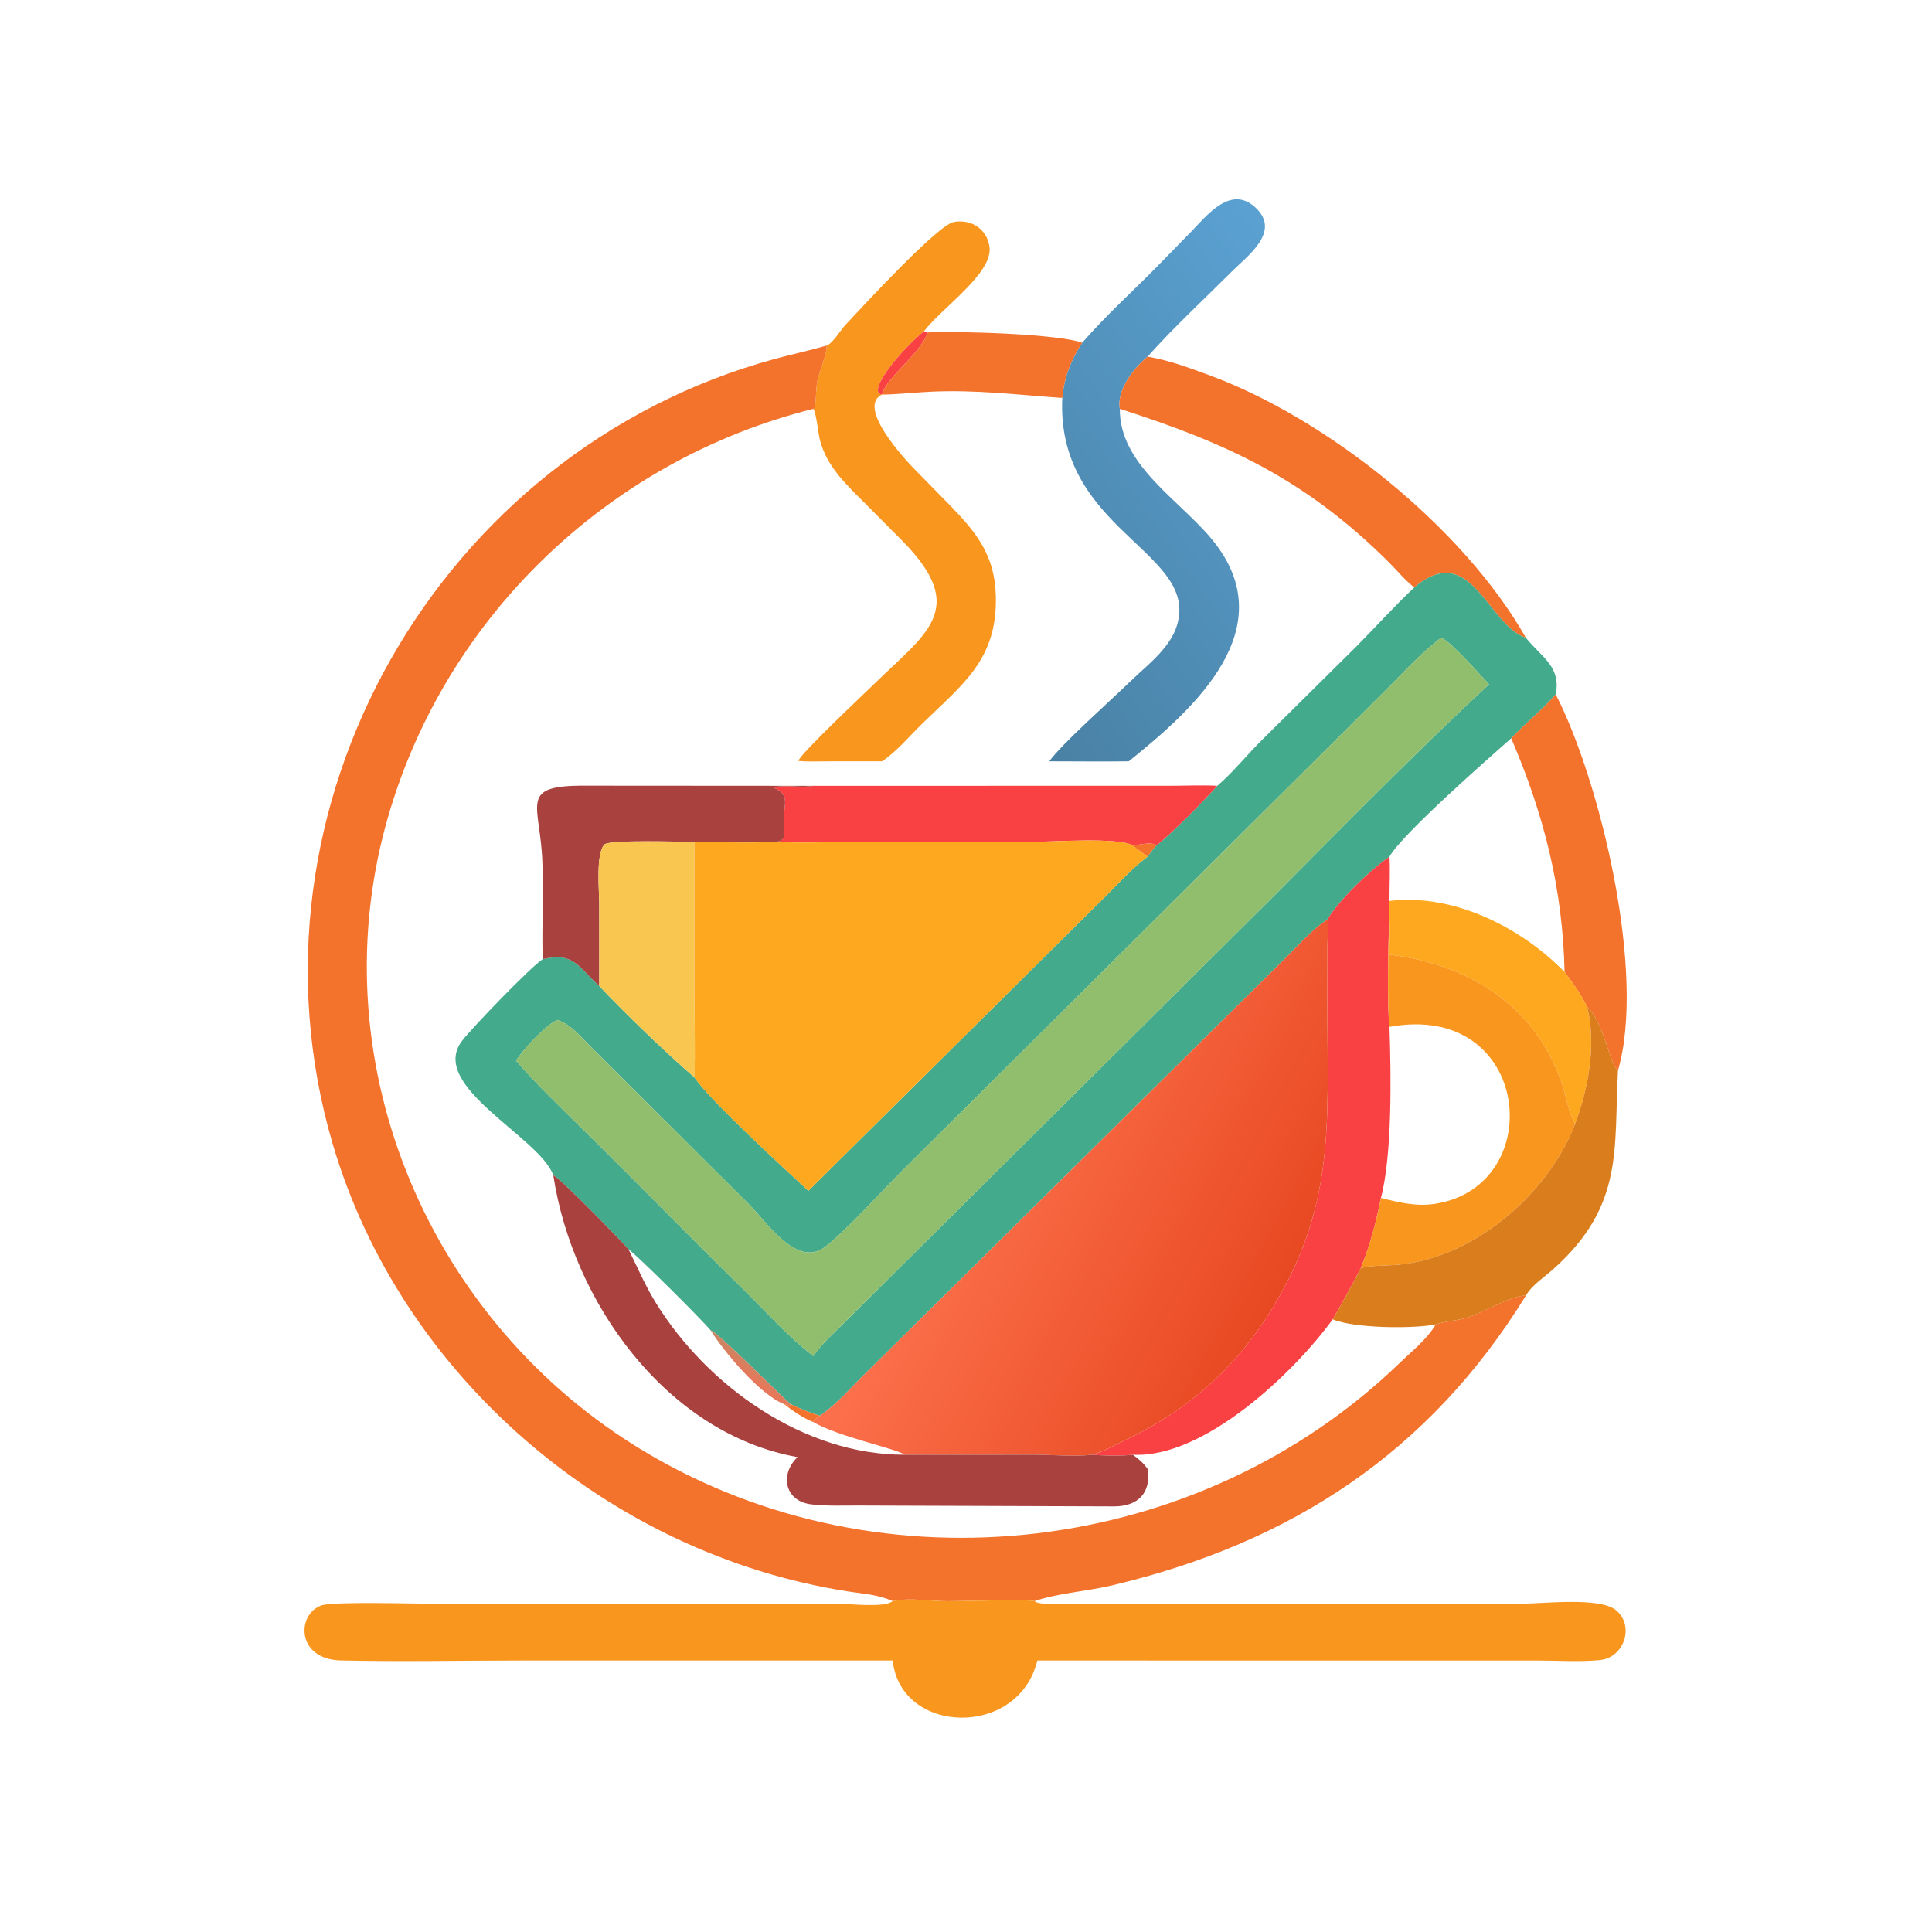
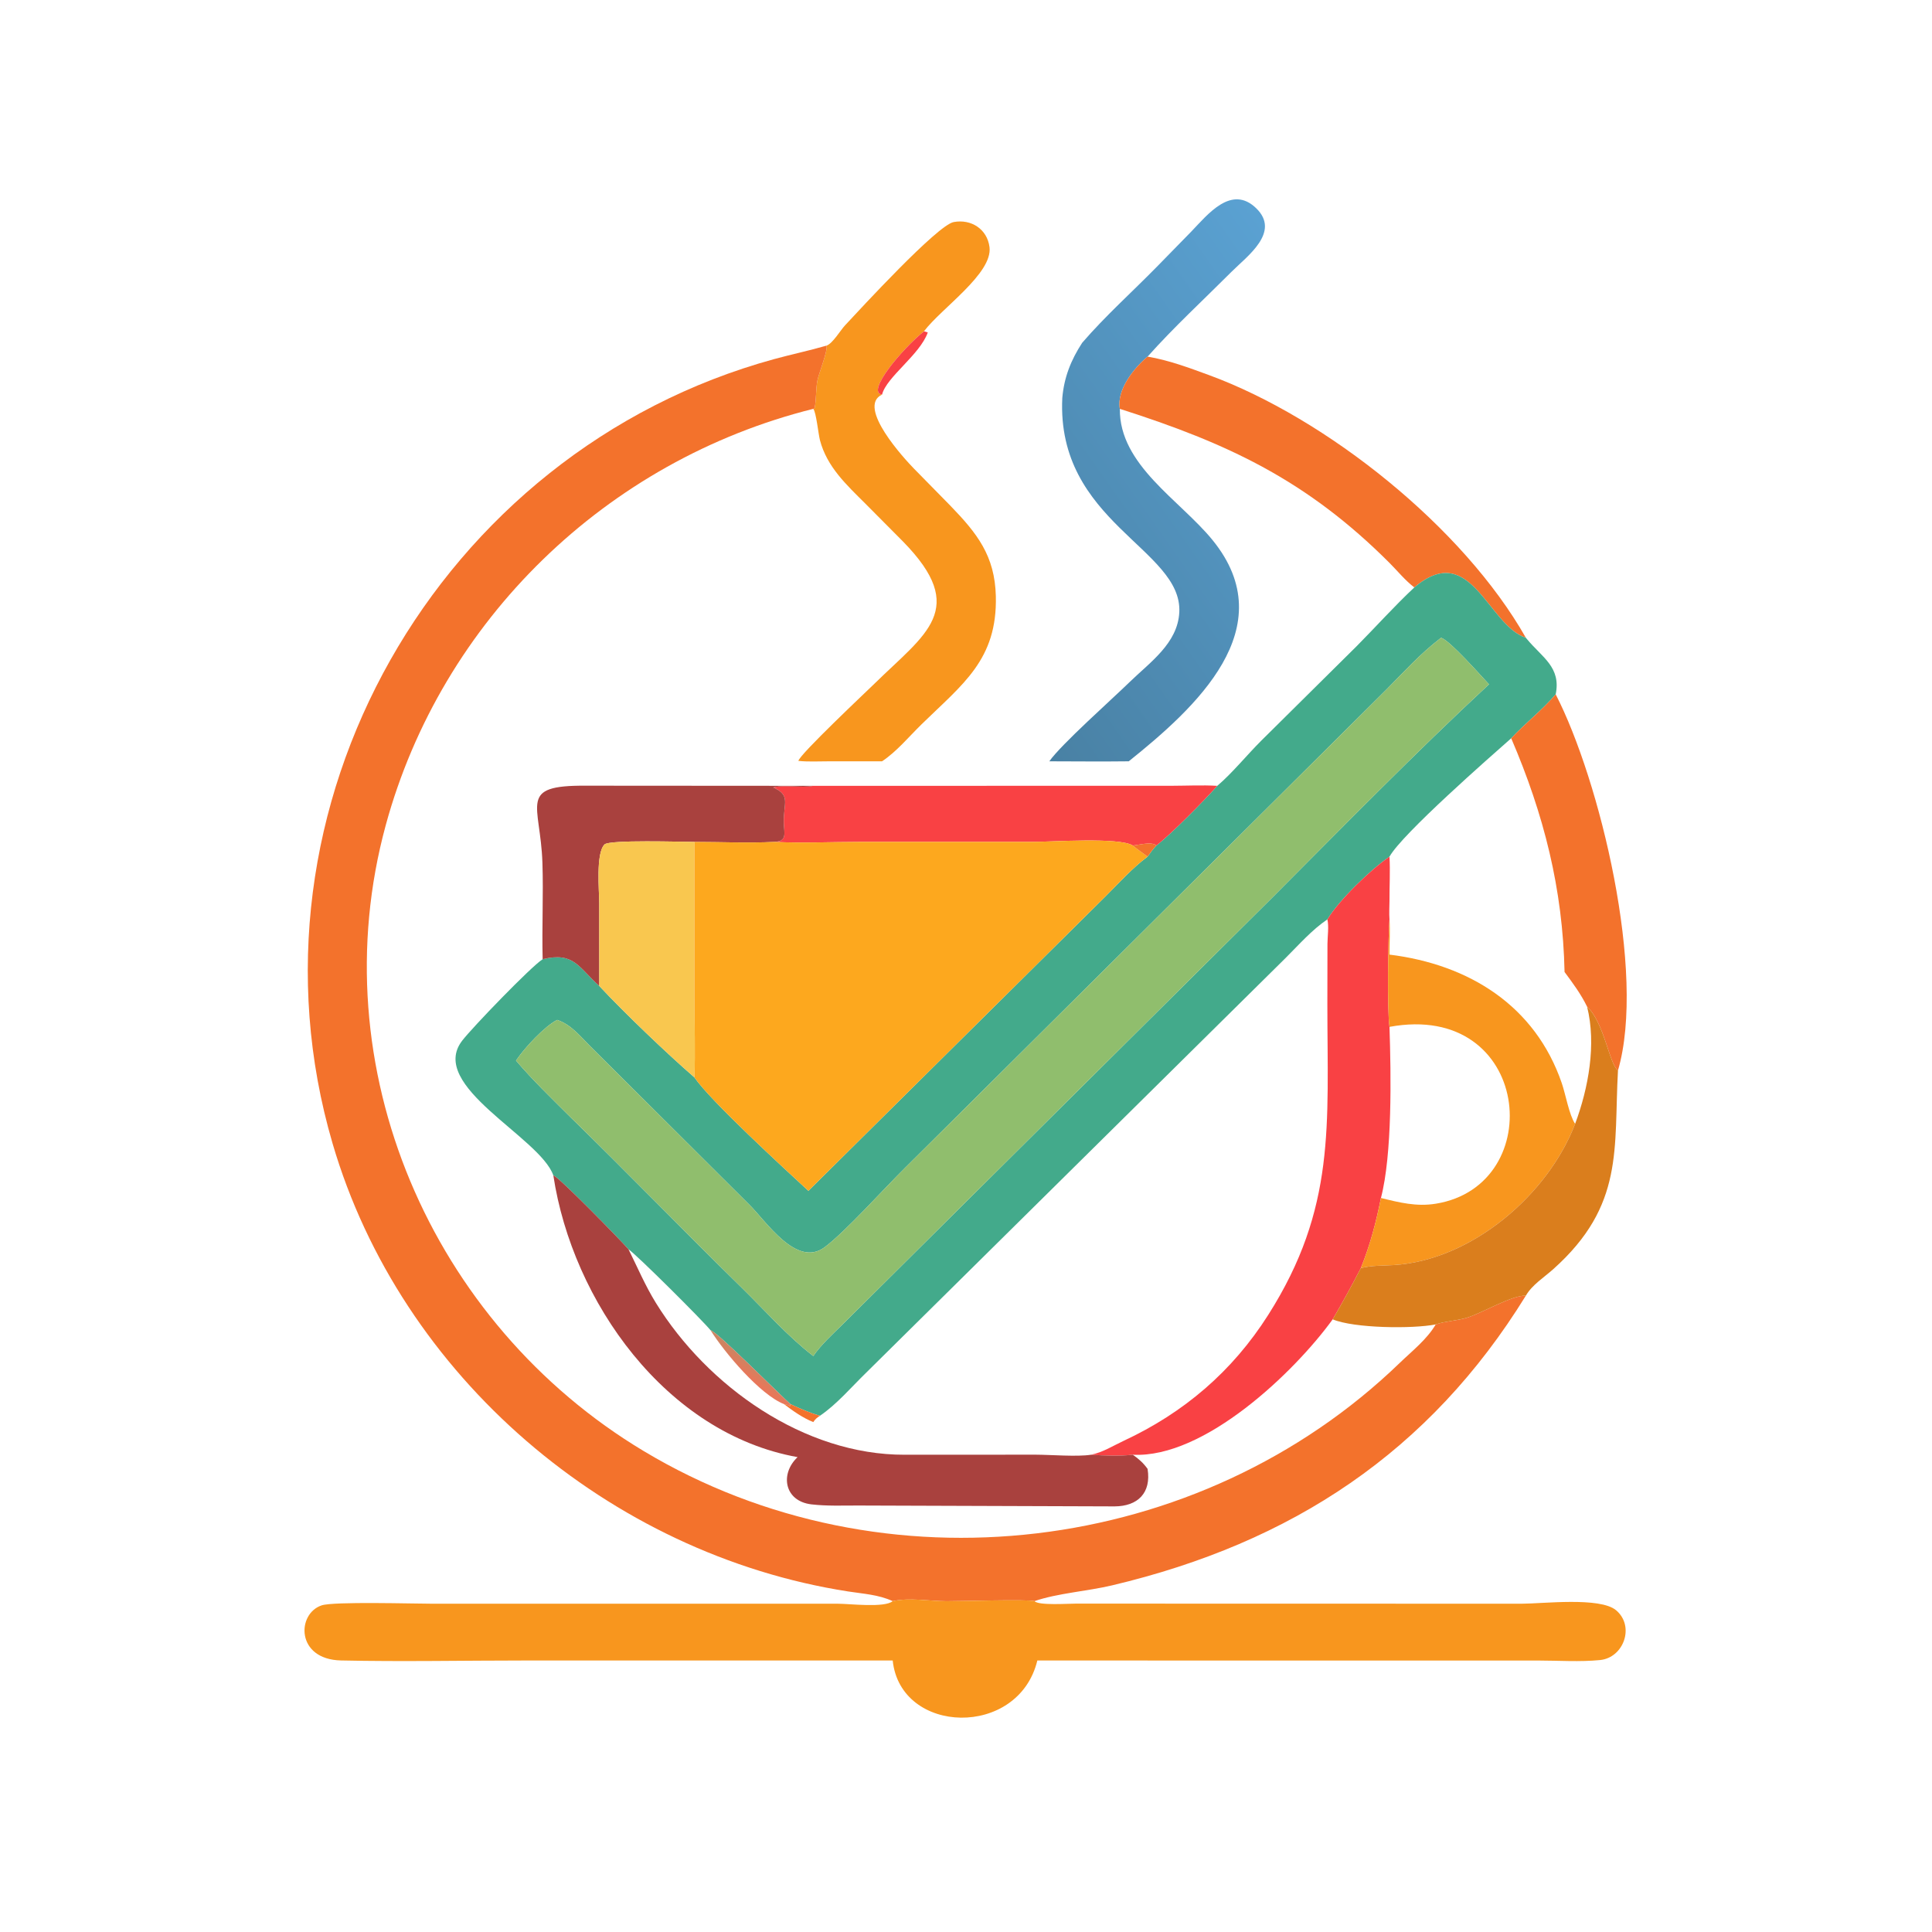
<svg xmlns="http://www.w3.org/2000/svg" width="1024" height="1024">
  <defs>
    <linearGradient id="gradient_0" gradientUnits="userSpaceOnUse" x1="255.167" y1="166.941" x2="359.428" y2="93.756">
      <stop offset="0" stop-color="#4981A4" />
      <stop offset="1" stop-color="#5AA1D2" />
    </linearGradient>
  </defs>
  <path fill="url(#gradient_0)" transform="scale(2 2)" d="M286.791 90.838C292.945 83.708 300.013 77.4 306.599 70.674L315.707 61.36C320.063 56.827 326.364 48.8 332.934 55.216C339.417 61.549 330.499 67.888 326.389 72.004C318.974 79.43 311.085 86.692 304.12 94.51C300.539 97.483 295.855 103.318 296.771 108.35C296.607 123.257 312.699 132.518 321.336 143.125C340.282 166.391 316.709 187.662 299.128 201.755C292.115 201.843 285.093 201.768 278.079 201.755C281.233 197.252 294.712 185.291 299.28 180.829C304.674 175.56 312.121 170.525 312.527 162.24C313.351 145.415 279.93 138.4 281.519 105.46C282 99.967 283.798 95.444 286.791 90.838Z" />
  <path fill="#F8961E" transform="scale(2 2)" d="M244.869 87.793C239.171 92.379 229.361 103.949 233.751 104.573C226.863 107.791 239.872 121.796 242.204 124.184L251.82 133.977C258.955 141.348 263.64 147.263 263.907 157.979C264.327 174.841 255.114 181.296 244.211 191.962C240.86 195.24 237.653 199.158 233.751 201.755L219.431 201.758C216.852 201.757 214.145 201.915 211.581 201.643C211.89 199.93 229.788 183.103 231.802 181.125C245.226 167.943 256.908 161.467 239.304 143.506L229.281 133.418C224.294 128.453 219.162 123.725 217.298 116.666C216.885 115.099 216.283 109.171 215.528 108.35L215.866 108.219C216.391 105.789 216.147 103.213 216.64 100.77C217.032 98.826 219.399 93.017 219.042 91.59C220.646 91.059 222.723 87.526 223.966 86.196C227.924 81.96 248.415 59.648 252.736 58.846C257.372 57.986 261.622 60.711 262.229 65.484C263.118 72.477 249.476 81.672 244.869 87.793Z" />
  <path fill="#F94144" transform="scale(2 2)" d="M233.751 104.573C229.361 103.949 239.171 92.379 244.869 87.793L245.873 88.102C243.747 94.073 234.946 99.855 233.751 104.573Z" />
-   <path fill="#F3722C" transform="scale(2 2)" d="M245.873 88.102C253.678 87.685 280.785 88.52 286.791 90.838C283.798 95.444 282 99.967 281.519 105.46C269.514 104.629 258.579 103.221 246.443 103.814C242.206 104.02 237.998 104.516 233.751 104.573C234.946 99.855 243.747 94.073 245.873 88.102Z" />
  <path fill="#F3722C" transform="scale(2 2)" d="M236.576 424.313C232.75 422.574 228.85 422.389 224.749 421.75C161.458 411.885 106.212 364.774 88.13 303.018C62.1 214.115 116.008 119.586 205.149 95.169C209.762 93.906 214.45 92.928 219.042 91.59C219.399 93.017 217.032 98.826 216.64 100.77C216.147 103.213 216.391 105.789 215.866 108.219L215.528 108.35C160.737 122.02 117.019 164.38 102.219 218.707C84.771 282.758 114.16 350.74 170.66 384.591C234.176 422.646 317.953 412.367 370.933 361.198C374.193 358.05 378.175 354.939 380.483 350.985C383.177 350.067 386.147 350.028 388.874 349.171C392.854 347.921 400.792 343.18 404.368 343.363C378.834 384.747 342.414 408.823 294.743 420.131C288.086 421.71 280.297 422.205 274.15 424.313C272.394 423.788 254.347 424.358 250.801 424.336C246.244 424.306 241.054 423.344 236.576 424.313Z" />
  <path fill="#F3722C" transform="scale(2 2)" d="M296.771 108.35C295.855 103.318 300.539 97.483 304.12 94.51C309.66 95.429 315.132 97.471 320.39 99.401C351.57 110.848 387.806 139.767 404.368 169.014C394.291 165.768 389.773 142.964 374.814 155.672C372.421 153.864 370.402 151.352 368.282 149.229C346.266 127.185 325.329 117.478 296.771 108.35Z" />
  <path fill="#43AA8B" transform="scale(2 2)" d="M374.814 155.672C389.773 142.964 394.291 165.768 404.368 169.014L404.619 169.322C408.67 174.233 413.743 176.775 412.277 184.009C408.636 188.262 404.273 191.595 400.485 195.652C394.928 200.564 371.546 221.03 368.229 227.021C363.22 230.451 354.945 238.44 351.772 243.646C347.644 246.427 344.187 250.405 340.664 253.909L229.529 363.792C225.643 367.567 221.78 372.142 217.309 375.185C214.533 374.413 212.076 373.311 209.477 372.104C206.772 369.744 189.892 352.737 188.307 352.538C186.174 349.906 168.627 332.433 166.562 331.079C164.364 328.552 148.085 311.862 146.64 311.492C143.085 301.318 113.239 287.782 122.484 275.786C125.248 272.2 140.677 256.215 143.809 254.196C152.163 252.203 153.229 256.304 158.811 261.287C165.406 268.377 176.966 279.411 184.027 285.519C188.239 291.72 207.866 309.695 214.232 315.58L292.999 237.517C296.563 233.966 300.077 230.022 304.12 227.021C304.855 225.982 305.572 224.989 306.457 224.067C310.273 221.138 319.077 212.219 322.591 208.255C326.541 204.911 330.518 199.995 334.302 196.23L359.584 171.188C364.674 166.052 369.537 160.606 374.814 155.672ZM381.908 169.014L381.538 169.294C376.464 173.182 371.934 178.17 367.437 182.713L240.02 309.321C234.161 315.1 224.079 326.381 218.55 330.517C211.083 336.102 202.978 323.553 198.485 319.153L156.426 277.271C153.739 274.59 151.359 271.527 147.663 270.29C144.354 271.92 139.043 277.694 136.951 280.773L136.747 281.072C141.222 286.317 146.274 291.177 151.157 296.042C166.457 310.946 181.3 326.324 196.571 341.266C202.748 347.309 208.678 354.089 215.528 359.366C217.669 356.276 220.546 353.69 223.212 351.055L337.143 237.893C356.134 218.855 374.897 199.652 394.602 181.345C392.378 179.008 384.324 169.793 381.908 169.014Z" />
  <path fill="#90BE6D" transform="scale(2 2)" d="M147.663 270.29C151.359 271.527 153.739 274.59 156.426 277.271L198.485 319.153C202.978 323.553 211.083 336.102 218.55 330.517C224.079 326.381 234.161 315.1 240.02 309.321L367.437 182.713C371.934 178.17 376.464 173.182 381.538 169.294L381.908 169.014C384.324 169.793 392.378 179.008 394.602 181.345C374.897 199.652 356.134 218.855 337.143 237.893L223.212 351.055C220.546 353.69 217.669 356.276 215.528 359.366C208.678 354.089 202.748 347.309 196.571 341.266C181.3 326.324 166.457 310.946 151.157 296.042C146.274 291.177 141.222 286.317 136.747 281.072L136.951 280.773C139.043 277.694 144.354 271.92 147.663 270.29Z" />
  <path fill="#F3722C" transform="scale(2 2)" d="M400.485 195.652C404.273 191.595 408.636 188.262 412.277 184.009C423.971 206.746 436.331 257.778 428.781 283.683C426.494 282.066 425.136 270.988 420.595 266.775C418.972 263.444 416.821 260.55 414.623 257.585C414.162 235.575 409.148 215.825 400.485 195.652Z" />
  <path fill="#F94144" transform="scale(2 2)" d="M215.528 208.255L310.579 208.239C314.568 208.23 318.612 208.021 322.591 208.255C319.077 212.219 310.273 221.138 306.457 224.067C305.183 222.948 301.806 223.941 300.198 224.067C296.645 221.827 278.71 223.106 273.751 223.105L227.885 223.112C220.37 223.115 212.705 223.481 205.211 223.116C208.73 222.956 207.786 220.797 207.719 218.015C207.593 212.787 209.656 210.835 204.933 208.683C208.405 207.835 212.028 208.931 215.528 208.255Z" />
  <path fill="#A9413E" transform="scale(2 2)" d="M143.809 254.196C143.588 245.678 144.031 237.135 143.746 228.617C143.221 212.936 137.092 208.095 155.199 208.215L215.528 208.255C212.028 208.931 208.405 207.835 204.933 208.683C209.656 210.835 207.593 212.787 207.719 218.015C207.786 220.797 208.73 222.956 205.211 223.116C198.216 223.458 191.041 223.12 184.027 223.116C180.711 223.11 161.489 222.487 160.2 223.788C157.837 226.173 158.803 236.191 158.803 239.333L158.811 261.287C153.229 256.304 152.163 252.203 143.809 254.196Z" />
  <path fill="#F9C74F" transform="scale(2 2)" d="M158.811 261.287L158.803 239.333C158.803 236.191 157.837 226.173 160.2 223.788C161.489 222.487 180.711 223.11 184.027 223.116L184.035 264.652C184.037 271.576 184.288 278.604 184.027 285.519C176.966 279.411 165.406 268.377 158.811 261.287Z" />
  <path fill="#FDA81E" transform="scale(2 2)" d="M184.027 223.116C191.041 223.12 198.216 223.458 205.211 223.116C212.705 223.481 220.37 223.115 227.885 223.112L273.751 223.105C278.71 223.106 296.645 221.827 300.198 224.067C301.454 225.153 302.815 226.012 304.12 227.021C300.077 230.022 296.563 233.966 292.999 237.517L214.232 315.58C207.866 309.695 188.239 291.72 184.027 285.519C184.288 278.604 184.037 271.576 184.035 264.652L184.027 223.116Z" />
  <path fill="#F3722C" transform="scale(2 2)" d="M300.198 224.067C301.806 223.941 305.183 222.948 306.457 224.067C305.572 224.989 304.855 225.982 304.12 227.021C302.815 226.012 301.454 225.153 300.198 224.067Z" />
  <path fill="#F94144" transform="scale(2 2)" d="M351.772 243.646C354.945 238.44 363.22 230.451 368.229 227.021C368.449 230.917 368.204 234.856 368.229 238.759C368.217 240.366 368.102 242.048 368.229 243.646C367.864 247.806 367.589 268.028 368.229 272.132C368.656 284.982 368.976 305.927 365.964 317.476C364.683 323.901 363.096 329.976 360.628 336.069C358.258 340.672 355.783 345.166 353.174 349.637C343.15 363.499 319.246 386.503 300.198 385.522C296.478 385.925 292.838 385.755 289.119 385.522C292.226 384.909 294.948 383.155 297.783 381.834C313.729 374.401 326.574 363.458 336.099 348.454C354.09 320.113 351.773 298.125 351.765 266.161L351.79 250.163C351.8 248.166 352.203 245.543 351.772 243.646Z" />
-   <path fill="#FDA81E" transform="scale(2 2)" d="M368.229 238.759C385.153 236.697 403.075 245.762 414.623 257.585C416.821 260.55 418.972 263.444 420.595 266.775C423.088 276.766 420.954 288.372 417.421 297.834C415.832 295.445 414.911 290.036 413.899 287.08C406.861 266.53 389.342 255.595 368.229 252.981C368.211 249.875 368.442 246.747 368.229 243.646C368.102 242.048 368.217 240.366 368.229 238.759Z" />
  <defs>
    <linearGradient id="gradient_1" gradientUnits="userSpaceOnUse" x1="340.134" y1="340.349" x2="258.842" y2="297.122">
      <stop offset="0" stop-color="#E84922" />
      <stop offset="1" stop-color="#FC714C" />
    </linearGradient>
  </defs>
-   <path fill="url(#gradient_1)" transform="scale(2 2)" d="M217.309 375.185C221.78 372.142 225.643 367.567 229.529 363.792L340.664 253.909C344.187 250.405 347.644 246.427 351.772 243.646C352.203 245.543 351.8 248.166 351.79 250.163L351.765 266.161C351.773 298.125 354.09 320.113 336.099 348.454C326.574 363.458 313.729 374.401 297.783 381.834C294.948 383.155 292.226 384.909 289.119 385.522C285.451 386.099 278.452 385.516 274.457 385.505L239.776 385.522C237.38 383.848 222.303 380.805 215.528 376.867C216.054 376.075 216.51 375.694 217.309 375.185Z" />
  <path fill="#F8961E" transform="scale(2 2)" d="M368.229 272.132C367.589 268.028 367.864 247.806 368.229 243.646C368.442 246.747 368.211 249.875 368.229 252.981C389.342 255.595 406.861 266.53 413.899 287.08C414.911 290.036 415.832 295.445 417.421 297.834C410.225 316.6 390.045 333.997 369.319 335.259C366.504 335.43 363.358 335.335 360.628 336.069C363.096 329.976 364.683 323.901 365.964 317.476C370.898 318.698 375.388 319.823 380.495 318.996C410.528 314.135 405.772 265.194 368.229 272.132Z" />
  <path fill="#DA7E1D" transform="scale(2 2)" d="M420.595 266.775C425.136 270.988 426.494 282.066 428.781 283.683C427.627 304.4 430.53 319.418 411.649 336.325C409.186 338.531 406.035 340.477 404.368 343.363C400.792 343.18 392.854 347.921 388.874 349.171C386.147 350.028 383.177 350.067 380.483 350.985C374.391 352.194 358.806 352.02 353.174 349.637C355.783 345.166 358.258 340.672 360.628 336.069C363.358 335.335 366.504 335.43 369.319 335.259C390.045 333.997 410.225 316.6 417.421 297.834C420.954 288.372 423.088 276.766 420.595 266.775Z" />
  <path fill="#A9413E" transform="scale(2 2)" d="M146.64 311.492C148.085 311.862 164.364 328.552 166.562 331.079C168.945 335.869 170.986 340.702 173.81 345.272C187.452 367.352 213.054 385.609 239.776 385.522L274.457 385.505C278.452 385.516 285.451 386.099 289.119 385.522C292.838 385.755 296.478 385.925 300.198 385.522C301.778 386.607 303.004 387.712 304.12 389.268C305.147 395.647 301.52 399.17 295.393 399.209L227.321 398.978C223.261 398.977 219.072 399.145 215.036 398.673C207.869 397.834 206.62 390.628 211.367 386.153C176.534 379.91 151.695 344.915 146.64 311.492Z" />
  <defs>
    <linearGradient id="gradient_2" gradientUnits="userSpaceOnUse" x1="198.577" y1="364.895" x2="200.618" y2="362.25">
      <stop offset="0" stop-color="#E8775A" />
      <stop offset="1" stop-color="#CB8562" />
    </linearGradient>
  </defs>
  <path fill="url(#gradient_2)" transform="scale(2 2)" d="M188.307 352.538C189.892 352.737 206.772 369.744 209.477 372.104L209.354 372.662C208.827 372.409 208.365 372.165 207.774 372.104C201.437 369.628 191.946 358.377 188.307 352.538Z" />
  <path fill="#F3722C" transform="scale(2 2)" d="M209.477 372.104C212.076 373.311 214.533 374.413 217.309 375.185C216.51 375.694 216.054 376.075 215.528 376.867C212.771 375.769 210.121 373.901 207.774 372.104C208.365 372.165 208.827 372.409 209.354 372.662L209.477 372.104Z" />
  <path fill="#F8961E" transform="scale(2 2)" d="M236.576 424.313C241.054 423.344 246.244 424.306 250.801 424.336C254.347 424.358 272.394 423.788 274.15 424.313C275.216 425.535 283.241 424.962 285.121 424.975L403.276 425.002C408.761 425 423.987 423.158 428.257 426.716C433.314 430.928 430.323 439.312 424.021 439.933C418.697 440.459 413.029 440.064 407.672 440.06L274.905 440.052C269.897 460.711 238.636 459.78 236.576 440.052L139.424 440.049C123.105 440.049 106.708 440.39 90.397 440.041C78.371 439.784 78.603 427.642 85.24 425.439C88.448 424.374 109.596 425.004 114.737 425.005L222.181 425.007C225.191 425.013 234.48 426.146 236.576 424.313Z" />
</svg>